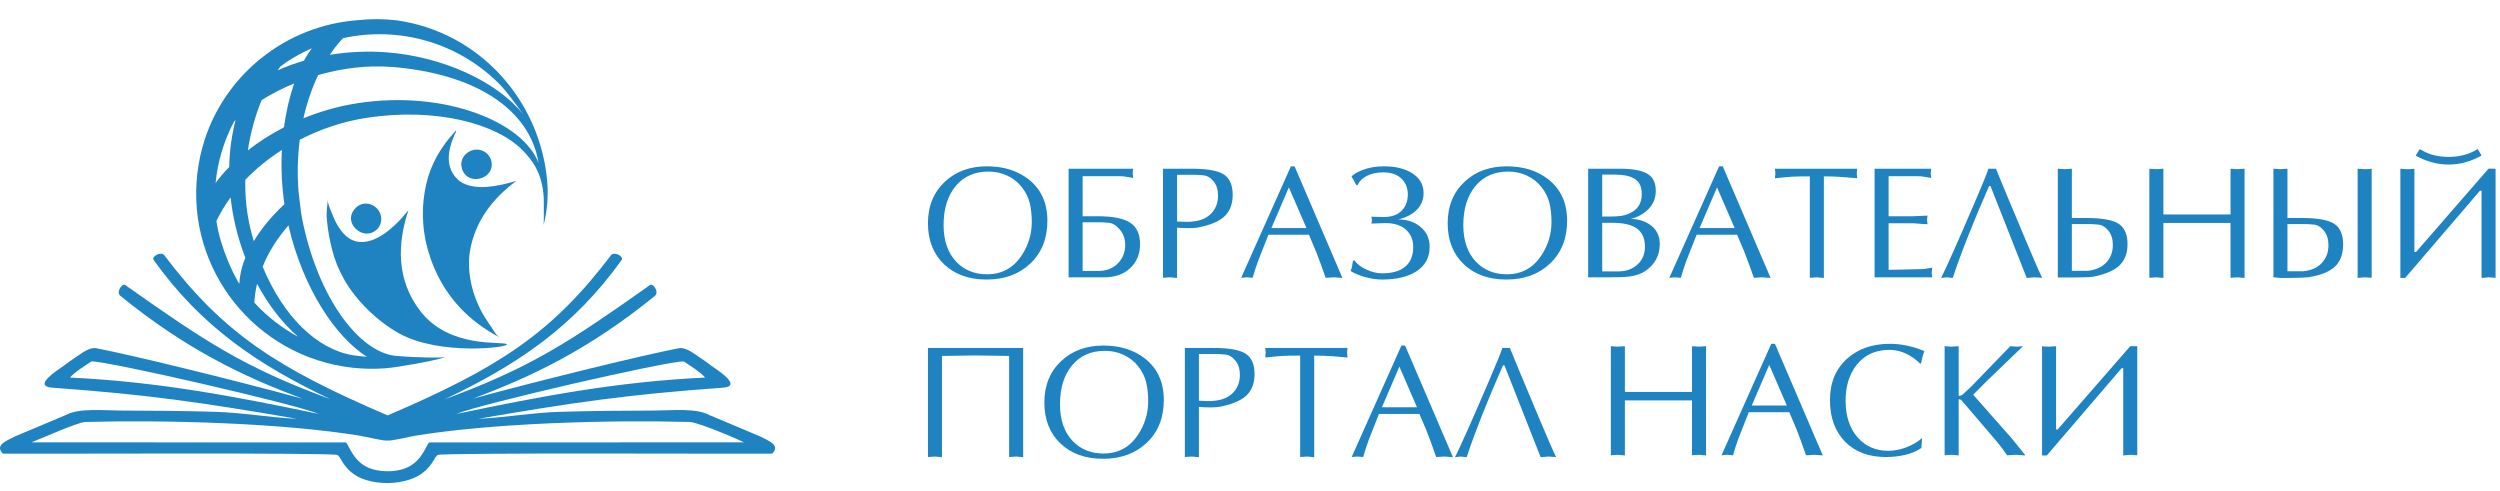
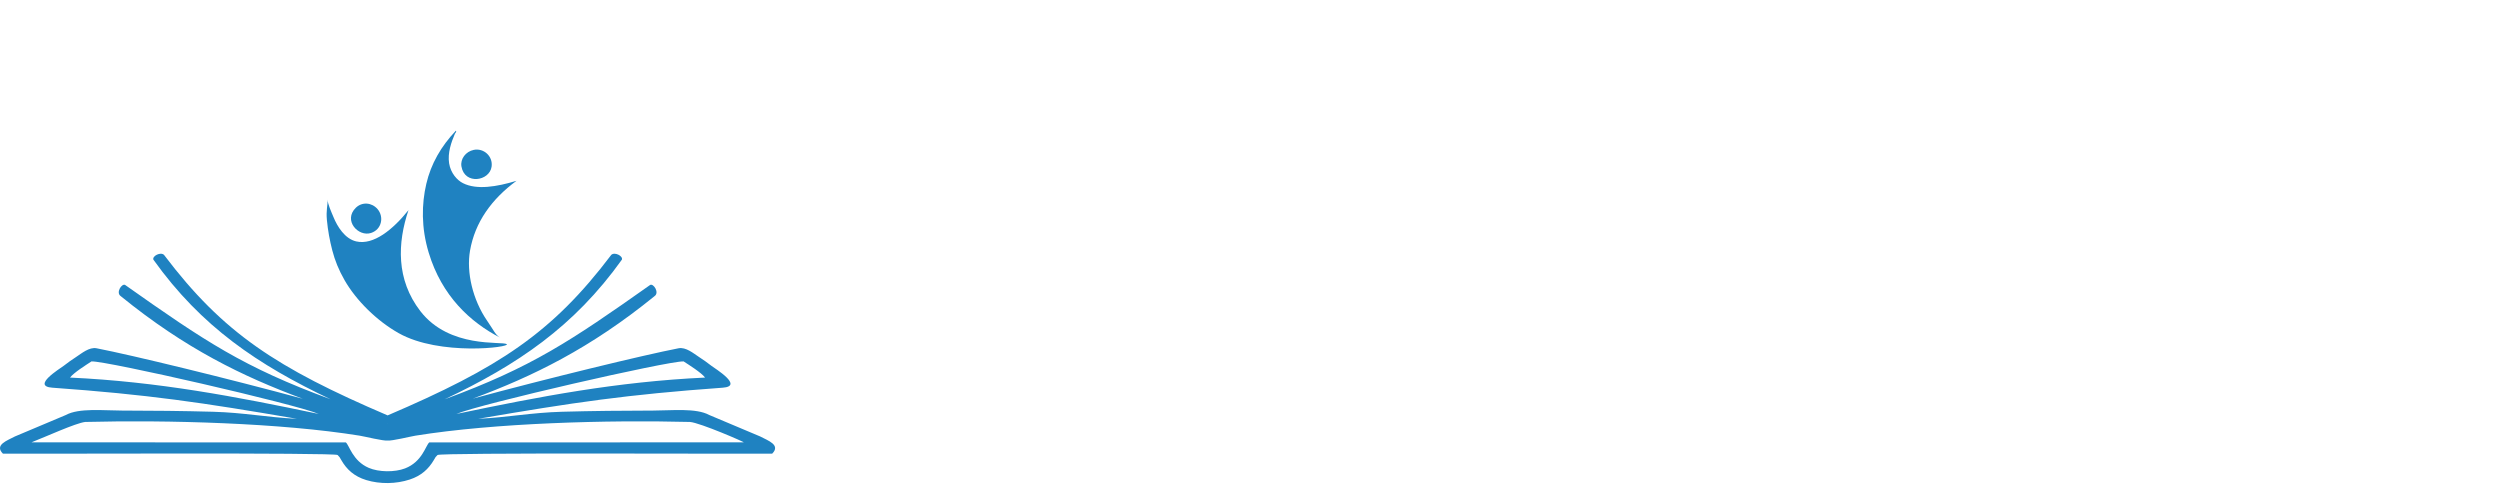
<svg xmlns="http://www.w3.org/2000/svg" width="229" height="45" viewBox="0 0 229 45" fill="none">
  <path fill-rule="evenodd" clip-rule="evenodd" d="M35.5 40.353C35.883 40.406 37.585 39.983 38.06 39.906C45.309 38.739 55.687 38.458 63.197 38.651C64.118 38.717 68.317 40.543 68.118 40.518L39.322 40.525C38.995 40.792 38.688 42.294 37.103 42.905C36.162 43.268 34.702 43.254 33.78 42.857C32.297 42.219 31.997 40.785 31.679 40.525L2.883 40.518C4.147 40.025 6.934 38.752 7.804 38.651C15.313 38.458 25.692 38.739 32.94 39.906C33.416 39.983 35.118 40.406 35.501 40.353H35.5ZM11.466 26.104C11.158 25.93 10.587 26.805 11.059 27.126C16.988 31.945 22.234 34.484 27.74 36.528C20.944 34.687 12.124 32.537 8.845 31.902C8.177 31.773 7.484 32.364 6.983 32.692C6.545 32.979 6.253 33.183 5.85 33.497C5.451 33.797 2.863 35.374 4.795 35.513C13.54 36.14 18.484 36.864 27.194 38.362C24.416 38.225 22.355 37.797 19.526 37.717C16.752 37.639 13.942 37.611 11.153 37.608C9.507 37.607 7.236 37.352 6.035 38.013L1.372 39.977C0.644 40.362 -0.535 40.754 0.271 41.558C3.264 41.583 30.699 41.451 30.923 41.679L31.105 41.876C31.152 41.938 31.225 42.081 31.273 42.161C31.752 42.991 32.433 43.636 33.552 43.975C34.817 44.358 36.286 44.336 37.539 43.923C38.6 43.573 39.252 42.954 39.727 42.161C39.775 42.081 39.848 41.938 39.895 41.876L40.077 41.679C40.301 41.451 67.736 41.583 70.729 41.558C71.535 40.754 70.356 40.362 69.628 39.977L64.965 38.013C63.764 37.352 61.492 37.607 59.847 37.608C57.058 37.611 54.248 37.639 51.474 37.717C48.645 37.797 46.584 38.225 43.806 38.362C52.516 36.864 57.46 36.14 66.204 35.513C68.137 35.374 65.55 33.797 65.15 33.497C64.747 33.183 64.455 32.979 64.017 32.692C63.516 32.364 62.823 31.772 62.155 31.902C58.885 32.536 50.104 34.676 43.315 36.513C48.807 34.472 54.042 31.933 59.957 27.126C60.429 26.804 59.857 25.93 59.549 26.104C52.248 31.26 48.694 33.642 40.733 36.574C47.39 33.416 52.564 29.942 56.964 23.786C57.092 23.454 56.297 23.044 55.989 23.35C50.56 30.528 45.666 33.701 35.507 38.05C25.348 33.701 20.454 30.528 15.026 23.35C14.717 23.044 13.922 23.454 14.051 23.786C18.451 29.942 23.625 33.417 30.282 36.574C22.321 33.642 18.767 31.26 11.465 26.104L11.466 26.104ZM35.508 38.836L35.499 38.823L35.508 38.818L35.516 38.823L35.508 38.836ZM29.197 37.918C27.074 37.014 9.799 33.053 8.382 33.105C7.905 33.415 6.753 34.136 6.415 34.585C14.507 34.965 21.552 36.319 29.197 37.918ZM41.803 37.918C43.927 37.014 61.202 33.053 62.618 33.105C63.096 33.415 64.247 34.136 64.585 34.585C56.494 34.965 49.448 36.319 41.803 37.918Z" fill="#1F82C1" />
-   <path d="M49.79 20.633C49.867 20.275 49.956 19.928 50.009 19.604C50.054 19.328 50.252 18.076 50.126 16.631C49.484 9.203 43.93 2.924 36.301 1.857C35.093 1.721 33.873 1.721 32.671 1.856C29.547 2.108 26.466 3.269 23.853 5.391C21.729 7.116 20.166 9.268 19.181 11.624C19.158 11.678 19.136 11.728 19.117 11.782C19.061 11.924 19.008 12.067 18.952 12.209C18.895 12.365 18.838 12.52 18.787 12.676C18.772 12.721 18.756 12.769 18.741 12.816C18.423 13.811 18.193 14.852 18.071 15.931C17.076 24.733 23.43 32.682 32.266 33.681C33.281 33.795 34.283 33.809 35.266 33.739C36.46 33.646 39.65 33.075 40.811 32.717C40.483 32.776 38.388 32.774 36.533 32.617C33.285 32.554 29.38 27.901 27.774 20.523C27.698 20.17 27.629 19.812 27.573 19.453L27.353 17.621C27.22 16.011 27.255 14.383 27.46 12.798C29.375 11.815 31.459 11.116 33.574 10.794C39.874 9.828 45.482 11.297 47.892 13.789C48.634 14.557 49.685 15.729 49.808 18.158C49.808 18.158 49.833 20.136 49.796 20.64M31.101 3.846C31.215 3.716 31.317 3.606 31.419 3.498C36.415 2.398 41.852 3.796 45.729 7.682C46.371 8.33 47.172 9.431 47.918 10.456C45.469 7.428 40.502 5.189 35.468 4.798C33.648 4.655 31.877 4.749 30.206 5.023C30.487 4.612 30.781 4.212 31.101 3.846ZM35.871 6.129C43.28 6.708 48.517 9.847 49.336 14.947C47.947 11.193 40.772 8.219 32.754 9.453C30.983 9.725 29.321 10.211 27.795 10.837C28.106 9.432 28.559 8.096 29.144 6.878C31.296 6.256 33.604 5.955 35.871 6.132M25.682 6.097C25.853 5.964 26.026 5.838 26.2 5.713C26.959 5.207 27.754 4.775 28.573 4.419C28.321 4.747 28.072 5.128 27.841 5.561C26.995 5.806 26.192 6.101 25.434 6.442C25.517 6.326 25.597 6.209 25.682 6.097ZM23.966 9.169C24.876 8.598 25.876 8.081 26.946 7.643C26.538 8.823 26.212 10.183 26.007 11.666C24.779 12.3 23.667 13.02 22.703 13.776C22.951 12.136 23.387 10.567 23.966 9.173M21.433 11.139C21.478 11.094 21.533 11.048 21.581 11.004C21.229 12.335 21.028 13.785 20.996 15.301C20.516 15.791 20.093 16.285 19.746 16.768C19.935 14.837 20.492 12.925 21.437 11.136M21.928 26.002C21.512 25.397 20.157 22.69 19.825 20.238C20.181 19.489 20.624 18.77 21.122 18.083C21.223 18.983 21.375 19.892 21.597 20.805C21.834 21.783 22.129 22.722 22.473 23.613C22.253 24.149 22.099 24.664 22.026 25.131C21.959 25.427 21.93 25.718 21.928 25.999M22.946 20.984C22.588 19.514 22.443 17.984 22.468 16.474C23.445 15.452 24.58 14.53 25.82 13.739C25.737 15.321 25.803 16.997 26.054 18.706C24.866 19.804 23.925 20.969 23.245 22.091C23.137 21.729 23.039 21.361 22.946 20.984ZM23.3 27.726C23.326 27.148 23.412 26.566 23.549 25.994C24.596 27.962 25.888 29.617 27.312 30.852C25.844 30.058 24.484 29.012 23.3 27.726ZM24.058 24.423C24.597 23.09 25.407 21.814 26.421 20.65C27.751 26.419 30.741 30.866 33.609 32.683C33.175 32.65 32.74 32.601 32.306 32.536C29.007 31.988 25.932 28.958 24.058 24.426" fill="#1F82C1" />
  <path d="M34.584 19.154C34.066 18.55 33.181 18.463 32.596 19.028C31.408 20.188 32.828 21.729 33.996 21.336C34.985 21.006 35.182 19.849 34.584 19.154Z" fill="#1F82C1" />
  <path d="M30.01 18.273C30.022 18.873 29.859 19.234 29.944 20.155C30.036 21.123 30.203 22.024 30.438 22.936C30.678 23.858 31.022 24.72 31.567 25.673C32.619 27.509 34.505 29.384 36.525 30.52C40.273 32.632 46.842 31.808 46.414 31.522C45.986 31.237 41.181 31.958 38.509 28.505C36.265 25.603 36.409 22.247 37.417 19.249C36.002 21.015 34.221 22.482 32.629 22.113C31.583 21.87 30.898 20.745 30.547 19.887C30.36 19.433 30.005 18.669 30.01 18.277" fill="#1F82C1" />
  <path d="M43.398 13.729C42.655 13.88 42.149 14.569 42.268 15.247C42.562 16.958 44.838 16.591 45.029 15.275C45.172 14.31 44.304 13.544 43.398 13.729Z" fill="#1F82C1" />
  <path d="M45.812 30.931C45.347 30.64 45.274 30.325 44.627 29.39C43.288 27.448 42.712 24.926 43.053 22.966C43.507 20.352 45.032 18.235 47.313 16.561C45.487 17.117 43.661 17.41 42.41 16.779C41.873 16.511 41.287 15.863 41.14 14.965C40.989 14.01 41.34 13.012 41.672 12.247C41.712 12.162 41.849 12.066 41.756 11.973C40.408 13.399 39.479 14.992 39.047 16.852C38.622 18.68 38.572 20.844 39.27 23.146C40.469 27.113 43.084 29.522 45.812 30.927" fill="#1F82C1" />
-   <path d="M90.376 25.606C88.749 25.606 87.447 25.136 86.468 24.199C85.489 23.259 85 22.008 85 20.442C85 18.877 85.521 17.608 86.563 16.634C87.566 15.702 88.847 15.235 90.405 15.235C91.924 15.235 93.19 15.629 94.203 16.415C95.362 17.321 95.941 18.59 95.941 20.223C95.941 21.837 95.425 23.137 94.393 24.126C93.36 25.112 92.022 25.606 90.376 25.606ZM94.51 20.34C94.51 19.678 94.446 19.093 94.32 18.582C94.193 18.073 93.95 17.589 93.589 17.131C93.229 16.673 92.784 16.325 92.253 16.082C91.722 15.838 91.155 15.717 90.551 15.717C89.275 15.717 88.27 16.162 87.535 17.051C86.799 17.942 86.432 19.13 86.432 20.618C86.432 22.047 86.821 23.169 87.6 23.987C88.331 24.744 89.27 25.124 90.419 25.124C91.793 25.124 92.859 24.53 93.619 23.344C94.213 22.422 94.51 21.418 94.51 20.34ZM99.169 20.362V24.817H100.63C101.351 24.817 101.938 24.588 102.39 24.133C102.843 23.678 103.07 23.11 103.07 22.436C103.07 21.905 102.919 21.455 102.617 21.082C102.286 20.671 101.947 20.447 101.602 20.413C101.256 20.379 100.983 20.362 100.784 20.362C100.584 20.362 100.426 20.362 100.309 20.362C100.095 20.362 99.892 20.362 99.703 20.362C99.513 20.362 99.335 20.362 99.169 20.362ZM97.884 25.401V15.454H103.8C103.79 15.48 103.781 15.536 103.771 15.614C103.761 15.695 103.756 15.78 103.756 15.875L103.8 16.301C103.508 16.242 103.27 16.201 103.085 16.177C102.9 16.152 102.7 16.14 102.486 16.14H100.733H99.17V19.807H100.514C101.926 19.807 102.931 20.004 103.53 20.401C104.129 20.797 104.429 21.45 104.429 22.36C104.429 23.261 104.129 23.994 103.53 24.556C102.931 25.119 102.14 25.401 101.156 25.401C100.728 25.401 100.241 25.401 99.695 25.401C99.15 25.401 98.546 25.401 97.884 25.401ZM107.818 20.858V25.46L107.175 25.401L106.532 25.445V15.454H109.147C110.569 15.454 111.552 15.629 112.098 15.979C112.643 16.33 112.916 16.953 112.916 17.849C112.916 18.706 112.653 19.373 112.127 19.851C111.64 20.289 110.861 20.615 109.79 20.829C109.663 20.858 109.493 20.878 109.278 20.887C109.064 20.897 108.942 20.902 108.913 20.902C108.689 20.902 108.489 20.897 108.314 20.887C108.139 20.878 107.973 20.868 107.818 20.858ZM107.818 16.009V20.289C107.847 20.299 107.978 20.303 108.212 20.303C108.299 20.313 108.392 20.318 108.489 20.318H108.782C108.86 20.318 108.937 20.318 109.015 20.318C109.132 20.299 109.215 20.289 109.264 20.289C109.985 20.221 110.549 19.972 110.958 19.544C111.367 19.115 111.572 18.575 111.572 17.922C111.572 17.396 111.445 16.973 111.192 16.651C110.909 16.291 110.593 16.094 110.242 16.06C109.892 16.026 109.616 16.009 109.417 16.009C109.217 16.009 109.059 16.009 108.942 16.009C108.728 16.009 108.528 16.009 108.343 16.009C108.158 16.009 107.983 16.009 107.818 16.009ZM118.583 15.235L122.966 25.46L122.206 25.402L121.432 25.445C121.081 24.442 120.784 23.634 120.541 23.02C120.385 22.631 120.171 22.125 119.898 21.501H116.188C115.623 22.913 115.306 23.717 115.238 23.911C115.092 24.301 114.926 24.812 114.742 25.445L114.201 25.401L113.69 25.445L118.247 15.235L118.583 15.235ZM119.672 20.888L118.06 17.163L116.46 20.888H119.672ZM124.266 16.988L123.798 16.155C124.032 15.941 124.344 15.756 124.733 15.6C125.327 15.356 126.009 15.235 126.778 15.235C127.801 15.235 128.643 15.434 129.305 15.833C130.036 16.282 130.401 16.9 130.401 17.689C130.401 18.273 130.199 18.777 129.795 19.201C129.391 19.624 128.819 19.924 128.078 20.099C128.906 20.099 129.593 20.333 130.138 20.798C130.683 21.265 130.956 21.866 130.956 22.604C130.956 23.585 130.547 24.337 129.729 24.863C128.96 25.358 127.908 25.606 126.574 25.606C126.106 25.606 125.61 25.533 125.084 25.389C124.558 25.243 124.1 25.056 123.71 24.825C123.778 24.688 123.827 24.527 123.857 24.337C123.886 24.15 123.91 24.002 123.93 23.897L124.047 23.838C124.29 24.174 124.66 24.459 125.157 24.691C125.653 24.922 126.135 25.036 126.603 25.036C127.538 25.036 128.246 24.829 128.728 24.418C129.21 24.004 129.451 23.41 129.451 22.634C129.451 21.964 129.227 21.431 128.779 21.031C128.331 20.635 127.713 20.435 126.924 20.435L125.61 20.479C125.648 20.411 125.668 20.303 125.668 20.157C125.668 20.089 125.648 19.987 125.61 19.851L126.749 19.88C127.479 19.88 128.039 19.676 128.429 19.266C128.779 18.896 128.955 18.405 128.955 17.791C128.955 17.216 128.76 16.739 128.37 16.359C127.981 15.98 127.425 15.79 126.705 15.79C126.12 15.79 125.624 15.895 125.215 16.104C124.806 16.313 124.519 16.593 124.353 16.944L124.266 16.988ZM137.982 25.606C136.356 25.606 135.054 25.136 134.075 24.199C133.096 23.259 132.607 22.008 132.607 20.442C132.607 18.877 133.128 17.608 134.17 16.635C135.173 15.702 136.454 15.235 138.012 15.235C139.531 15.235 140.797 15.629 141.81 16.416C142.969 17.321 143.548 18.59 143.548 20.223C143.548 21.837 143.032 23.137 142 24.126C140.967 25.112 139.628 25.606 137.982 25.606ZM142.116 20.34C142.116 19.678 142.053 19.094 141.927 18.582C141.8 18.073 141.557 17.589 141.196 17.131C140.836 16.673 140.39 16.325 139.86 16.082C139.329 15.838 138.762 15.717 138.158 15.717C136.882 15.717 135.877 16.162 135.142 17.051C134.406 17.942 134.039 19.13 134.039 20.618C134.039 22.047 134.428 23.169 135.207 23.987C135.938 24.744 136.877 25.124 138.026 25.124C139.399 25.124 140.466 24.53 141.225 23.345C141.82 22.422 142.116 21.419 142.116 20.34ZM146.762 15.994V19.836H147.402C147.819 19.836 148.164 19.819 148.435 19.785C148.707 19.751 148.982 19.671 149.265 19.544C150.012 19.213 150.385 18.624 150.385 17.777C150.385 17.124 150.176 16.664 149.759 16.396C149.343 16.128 148.727 15.994 147.911 15.994H146.762ZM146.762 20.406V24.861H148.223C148.943 24.861 149.533 24.652 149.99 24.233C150.448 23.815 150.677 23.269 150.677 22.597C150.677 21.789 150.395 21.21 149.83 20.859C149.343 20.557 148.617 20.406 147.653 20.406L146.762 20.406ZM145.476 25.402V15.454H148.413C149.533 15.454 150.355 15.605 150.881 15.906C151.407 16.209 151.67 16.73 151.67 17.47C151.67 18.122 151.453 18.675 151.02 19.128C150.587 19.58 150.034 19.89 149.362 20.055C150.034 20.055 150.618 20.226 151.115 20.566C151.728 20.985 152.035 21.579 152.035 22.348C152.035 23.39 151.597 24.213 150.721 24.817C150.341 25.08 149.849 25.25 149.245 25.328C148.875 25.377 148.34 25.401 147.638 25.401L145.476 25.402ZM157.805 15.235L162.188 25.46L161.428 25.402L160.654 25.446C160.304 24.442 160.006 23.634 159.763 23.021C159.607 22.631 159.393 22.125 159.12 21.501H155.41C154.845 22.913 154.528 23.717 154.46 23.912C154.314 24.301 154.148 24.812 153.964 25.445L153.423 25.402L152.912 25.445L157.47 15.235L157.805 15.235ZM158.894 20.888L157.282 17.163L155.682 20.888H158.894ZM167.066 16.155V25.46L166.424 25.402L165.781 25.445V16.155C165.022 16.155 164.481 16.165 164.16 16.184C163.838 16.204 163.312 16.252 162.582 16.33L162.626 15.892L162.582 15.454H170.12L170.076 15.892L170.12 16.33C169.759 16.291 169.304 16.252 168.754 16.213C168.203 16.174 167.641 16.155 167.066 16.155ZM172.997 16.14V19.807H175.262C175.447 19.807 175.692 19.797 175.999 19.777C176.306 19.758 176.494 19.748 176.562 19.748L176.518 20.128L176.562 20.537C176.387 20.537 176.143 20.523 175.831 20.494C175.52 20.465 175.33 20.45 175.262 20.45H172.997V24.715C173.309 24.715 173.818 24.706 174.524 24.686C175.23 24.666 175.603 24.657 175.641 24.657C175.914 24.657 176.114 24.65 176.24 24.635C176.367 24.62 176.615 24.584 176.985 24.525L176.942 24.964L176.985 25.402H171.712V15.454H176.898L176.854 15.875L176.898 16.301C176.605 16.243 176.367 16.202 176.182 16.177C175.997 16.153 175.797 16.14 175.583 16.14H174.122L172.997 16.14ZM182.2 17.046C181.509 18.607 180.873 20.119 180.294 21.582C179.714 23.045 179.24 24.338 178.87 25.46L178.329 25.402L177.803 25.46C177.979 25.129 178.383 24.255 179.016 22.84C179.522 21.701 180.135 20.291 180.856 18.614C181.577 16.936 182.005 15.882 182.142 15.454H182.828C183.14 16.223 183.457 16.992 183.778 17.762C184.275 18.97 184.908 20.479 185.677 22.29C186.407 24.024 186.87 25.076 187.065 25.445L186.364 25.402L185.648 25.46L182.332 17.046H182.2ZM189.782 20.523V24.803H191.228C191.949 24.735 192.513 24.486 192.922 24.058C193.331 23.629 193.536 23.089 193.536 22.436C193.536 21.91 193.409 21.487 193.156 21.166C192.873 20.805 192.557 20.608 192.206 20.574C191.856 20.54 191.581 20.523 191.381 20.523C191.182 20.523 191.023 20.523 190.907 20.523C190.692 20.523 190.493 20.523 190.308 20.523C190.122 20.523 189.947 20.523 189.782 20.523ZM189.782 15.454V19.968H191.111C192.533 19.968 193.517 20.143 194.062 20.493C194.607 20.844 194.88 21.467 194.88 22.363C194.88 23.22 194.617 23.887 194.091 24.365C193.604 24.803 192.825 25.129 191.754 25.343C191.608 25.372 191.308 25.392 190.856 25.401C190.403 25.411 190.137 25.416 190.059 25.416H189.782H189.548H189.344H189.183C189.027 25.416 188.893 25.416 188.781 25.416C188.669 25.416 188.574 25.416 188.496 25.416V15.454L189.139 15.498L189.782 15.454ZM204.317 19.646V15.454L204.959 15.498L205.602 15.454V25.46L204.959 25.402L204.317 25.445V20.421C202.266 20.421 200.216 20.421 198.167 20.421V25.46L197.524 25.402L196.881 25.445V15.454L197.524 15.498L198.167 15.454V19.646C200.217 19.646 202.267 19.646 204.317 19.646ZM209.531 20.523V24.846H210.978C211.698 24.778 212.263 24.528 212.672 24.094C213.081 23.661 213.286 23.116 213.286 22.456C213.286 21.925 213.159 21.497 212.906 21.173C212.623 20.808 212.307 20.608 211.956 20.574C211.606 20.54 211.331 20.523 211.131 20.523C210.931 20.523 210.773 20.523 210.656 20.523C210.442 20.523 210.242 20.523 210.057 20.523C209.872 20.523 209.697 20.523 209.531 20.523ZM209.531 15.454V19.968H210.861C212.283 19.968 213.266 20.145 213.812 20.498C214.357 20.851 214.63 21.48 214.63 22.383C214.63 23.267 214.381 23.943 213.885 24.416C213.388 24.886 212.594 25.209 211.503 25.387C211.338 25.416 210.975 25.436 210.415 25.445C209.855 25.455 209.536 25.46 209.458 25.46H209.239H209.05C208.864 25.46 208.706 25.45 208.575 25.431C208.443 25.411 208.334 25.402 208.246 25.402V15.454L208.889 15.498L209.531 15.454ZM215.959 25.46V15.454L216.602 15.498C216.884 15.498 217.099 15.483 217.245 15.454V25.445L216.602 25.402L215.959 25.46ZM219.874 25.46V15.454C219.922 15.463 220.03 15.473 220.195 15.483C220.361 15.493 220.468 15.498 220.517 15.498C220.624 15.498 220.731 15.495 220.838 15.49C220.945 15.486 221.052 15.473 221.159 15.454V23.079L221.31 23.084L227.949 15.451L228.595 15.454V25.445L227.952 25.402L227.309 25.46V17.47H227.163L220.312 25.46H219.874ZM226.959 13.652L227.309 14.239C226.861 14.502 226.381 14.709 225.87 14.855C225.359 15.001 224.83 15.074 224.285 15.074C223.759 15.074 223.238 15.001 222.722 14.855C222.206 14.709 221.724 14.507 221.276 14.254L221.656 13.652C222.026 13.898 222.433 14.078 222.876 14.197C223.319 14.315 223.789 14.373 224.285 14.373C225.298 14.373 226.189 14.132 226.959 13.652Z" fill="#1F82C1" />
-   <path d="M85 31.872H93.721V41.878L93.078 41.819L92.435 41.863V32.602L89.368 32.558L86.285 32.602V41.877L85.643 41.819L85 41.863V31.872ZM101.039 42.024C99.413 42.024 98.111 41.554 97.132 40.617C96.153 39.677 95.663 38.426 95.663 36.86C95.663 35.294 96.184 34.026 97.227 33.052C98.23 32.12 99.51 31.652 101.068 31.652C102.588 31.652 103.854 32.047 104.867 32.833C106.025 33.739 106.605 35.007 106.605 36.641C106.605 38.255 106.089 39.555 105.056 40.544C104.024 41.529 102.685 42.024 101.039 42.024ZM105.173 36.758C105.173 36.096 105.11 35.511 104.984 35C104.857 34.491 104.613 34.007 104.253 33.549C103.893 33.091 103.447 32.743 102.917 32.5C102.386 32.256 101.818 32.135 101.215 32.135C99.939 32.135 98.933 32.58 98.198 33.469C97.463 34.36 97.095 35.548 97.095 37.035C97.095 38.465 97.485 39.587 98.264 40.405C98.995 41.162 99.934 41.542 101.083 41.542C102.456 41.542 103.523 40.948 104.282 39.762C104.876 38.84 105.173 37.836 105.173 36.758ZM109.819 37.276V41.878L109.176 41.819L108.533 41.863V31.872H111.148C112.57 31.872 113.554 32.047 114.099 32.397C114.644 32.748 114.917 33.371 114.917 34.267C114.917 35.124 114.654 35.791 114.128 36.269C113.641 36.707 112.862 37.033 111.791 37.247C111.664 37.276 111.494 37.295 111.28 37.305C111.065 37.315 110.944 37.32 110.915 37.32C110.691 37.32 110.491 37.315 110.316 37.305C110.14 37.295 109.975 37.286 109.819 37.276ZM109.819 32.426V36.707C109.848 36.716 109.979 36.721 110.213 36.721C110.301 36.731 110.393 36.736 110.491 36.736H110.783C110.861 36.736 110.939 36.736 111.017 36.736C111.134 36.716 111.216 36.707 111.265 36.707C111.986 36.638 112.55 36.39 112.959 35.962C113.369 35.533 113.573 34.993 113.573 34.34C113.573 33.814 113.446 33.391 113.193 33.069C112.911 32.709 112.594 32.512 112.244 32.478C111.893 32.444 111.618 32.427 111.418 32.427C111.219 32.427 111.06 32.427 110.944 32.427C110.729 32.427 110.53 32.427 110.345 32.427C110.16 32.427 109.984 32.426 109.819 32.426ZM120.38 32.573V41.878L119.738 41.819L119.095 41.863V32.573C118.335 32.573 117.795 32.582 117.473 32.602C117.152 32.621 116.626 32.67 115.896 32.748L115.939 32.31L115.896 31.872H123.433L123.39 32.31L123.433 32.748C123.073 32.709 122.618 32.67 122.068 32.631C121.517 32.592 120.955 32.573 120.38 32.573ZM128.707 31.652L133.089 41.878L132.329 41.819L131.555 41.863C131.205 40.86 130.908 40.052 130.664 39.438C130.508 39.049 130.294 38.542 130.021 37.919H126.311C125.746 39.331 125.43 40.134 125.362 40.329C125.215 40.719 125.05 41.23 124.865 41.863L124.324 41.819L123.813 41.863L128.371 31.652H128.707ZM129.795 37.305L128.183 33.581L126.583 37.305H129.795ZM137.676 33.464C136.984 35.024 136.349 36.536 135.769 37.999C135.19 39.462 134.715 40.755 134.345 41.878L133.804 41.819L133.279 41.878C133.454 41.547 133.858 40.673 134.491 39.258C134.997 38.118 135.611 36.709 136.331 35.031C137.052 33.354 137.481 32.3 137.617 31.871H138.303C138.615 32.641 138.932 33.41 139.253 34.179C139.75 35.387 140.383 36.896 141.152 38.708C141.883 40.441 142.345 41.493 142.54 41.863L141.839 41.819L141.123 41.877L137.807 33.463L137.676 33.464Z" fill="#1F82C1" />
-   <path d="M154.989 35.904V31.712L155.632 31.755L156.274 31.712V41.718L155.632 41.659L154.989 41.703V36.678C152.939 36.678 150.889 36.678 148.839 36.678V41.718L148.196 41.659L147.554 41.703V31.711L148.196 31.755L148.839 31.711V35.904C150.889 35.904 152.939 35.904 154.989 35.904V35.904ZM162.585 31.492L166.967 41.718L166.208 41.659L165.434 41.703C165.083 40.7 164.786 39.891 164.542 39.278C164.387 38.889 164.172 38.382 163.899 37.759H160.189C159.624 39.171 159.308 39.974 159.24 40.169C159.094 40.559 158.928 41.07 158.743 41.703L158.203 41.659L157.691 41.703L162.249 31.492H162.585ZM163.673 37.145L162.061 33.42L160.462 37.145H163.673H163.673ZM176.068 40.125L175.995 41.038C175.566 41.328 175.069 41.537 174.505 41.669C173.94 41.798 173.36 41.864 172.766 41.864C171.169 41.864 169.913 41.391 168.998 40.449C168.082 39.505 167.624 38.236 167.624 36.641C167.624 35.047 168.155 33.778 169.216 32.834C170.229 31.94 171.534 31.492 173.132 31.492C173.647 31.492 174.176 31.551 174.716 31.667C175.257 31.784 175.775 31.95 176.272 32.164C176.214 32.31 176.155 32.493 176.097 32.712C176.038 32.931 175.994 33.123 175.965 33.289L175.863 33.303C175.756 33.167 175.566 33.002 175.293 32.807C174.582 32.3 173.842 32.047 173.073 32.047C171.787 32.047 170.784 32.51 170.063 33.432C169.392 34.289 169.056 35.378 169.056 36.7C169.056 38.09 169.416 39.202 170.136 40.04C170.857 40.875 171.802 41.294 172.97 41.294C173.496 41.294 174.037 41.191 174.592 40.984C175.147 40.778 175.638 40.49 176.067 40.125H176.068ZM185.302 31.714L181.991 34.903L180.742 36.152C181.921 37.498 183.104 38.842 184.292 40.179L185.475 41.644V41.717L184.672 41.659L183.854 41.703C183.698 41.479 183.535 41.252 183.364 41.023C183.194 40.795 183.021 40.578 182.845 40.373L179.661 36.648C179.613 36.609 179.549 36.585 179.471 36.575C179.432 36.585 179.413 36.595 179.413 36.604V41.717L178.77 41.659L178.127 41.702V31.711L178.77 31.754L179.413 31.711V36.224C179.422 36.263 179.469 36.273 179.551 36.254C179.634 36.234 179.715 36.193 179.792 36.129C179.87 36.066 180.031 35.917 180.274 35.684C180.362 35.596 180.455 35.508 180.552 35.421L184.145 31.71L184.732 31.754L185.302 31.713L185.302 31.714ZM187.053 41.718V31.711C187.092 31.721 187.17 31.731 187.287 31.74C187.404 31.75 187.54 31.755 187.696 31.755L188.338 31.711V39.336H188.484L195.131 31.711H195.774V41.703L195.131 41.659L194.488 41.718V33.727H194.342L188.258 40.819L187.493 41.718H187.053V41.718Z" fill="#1F82C1" />
</svg>